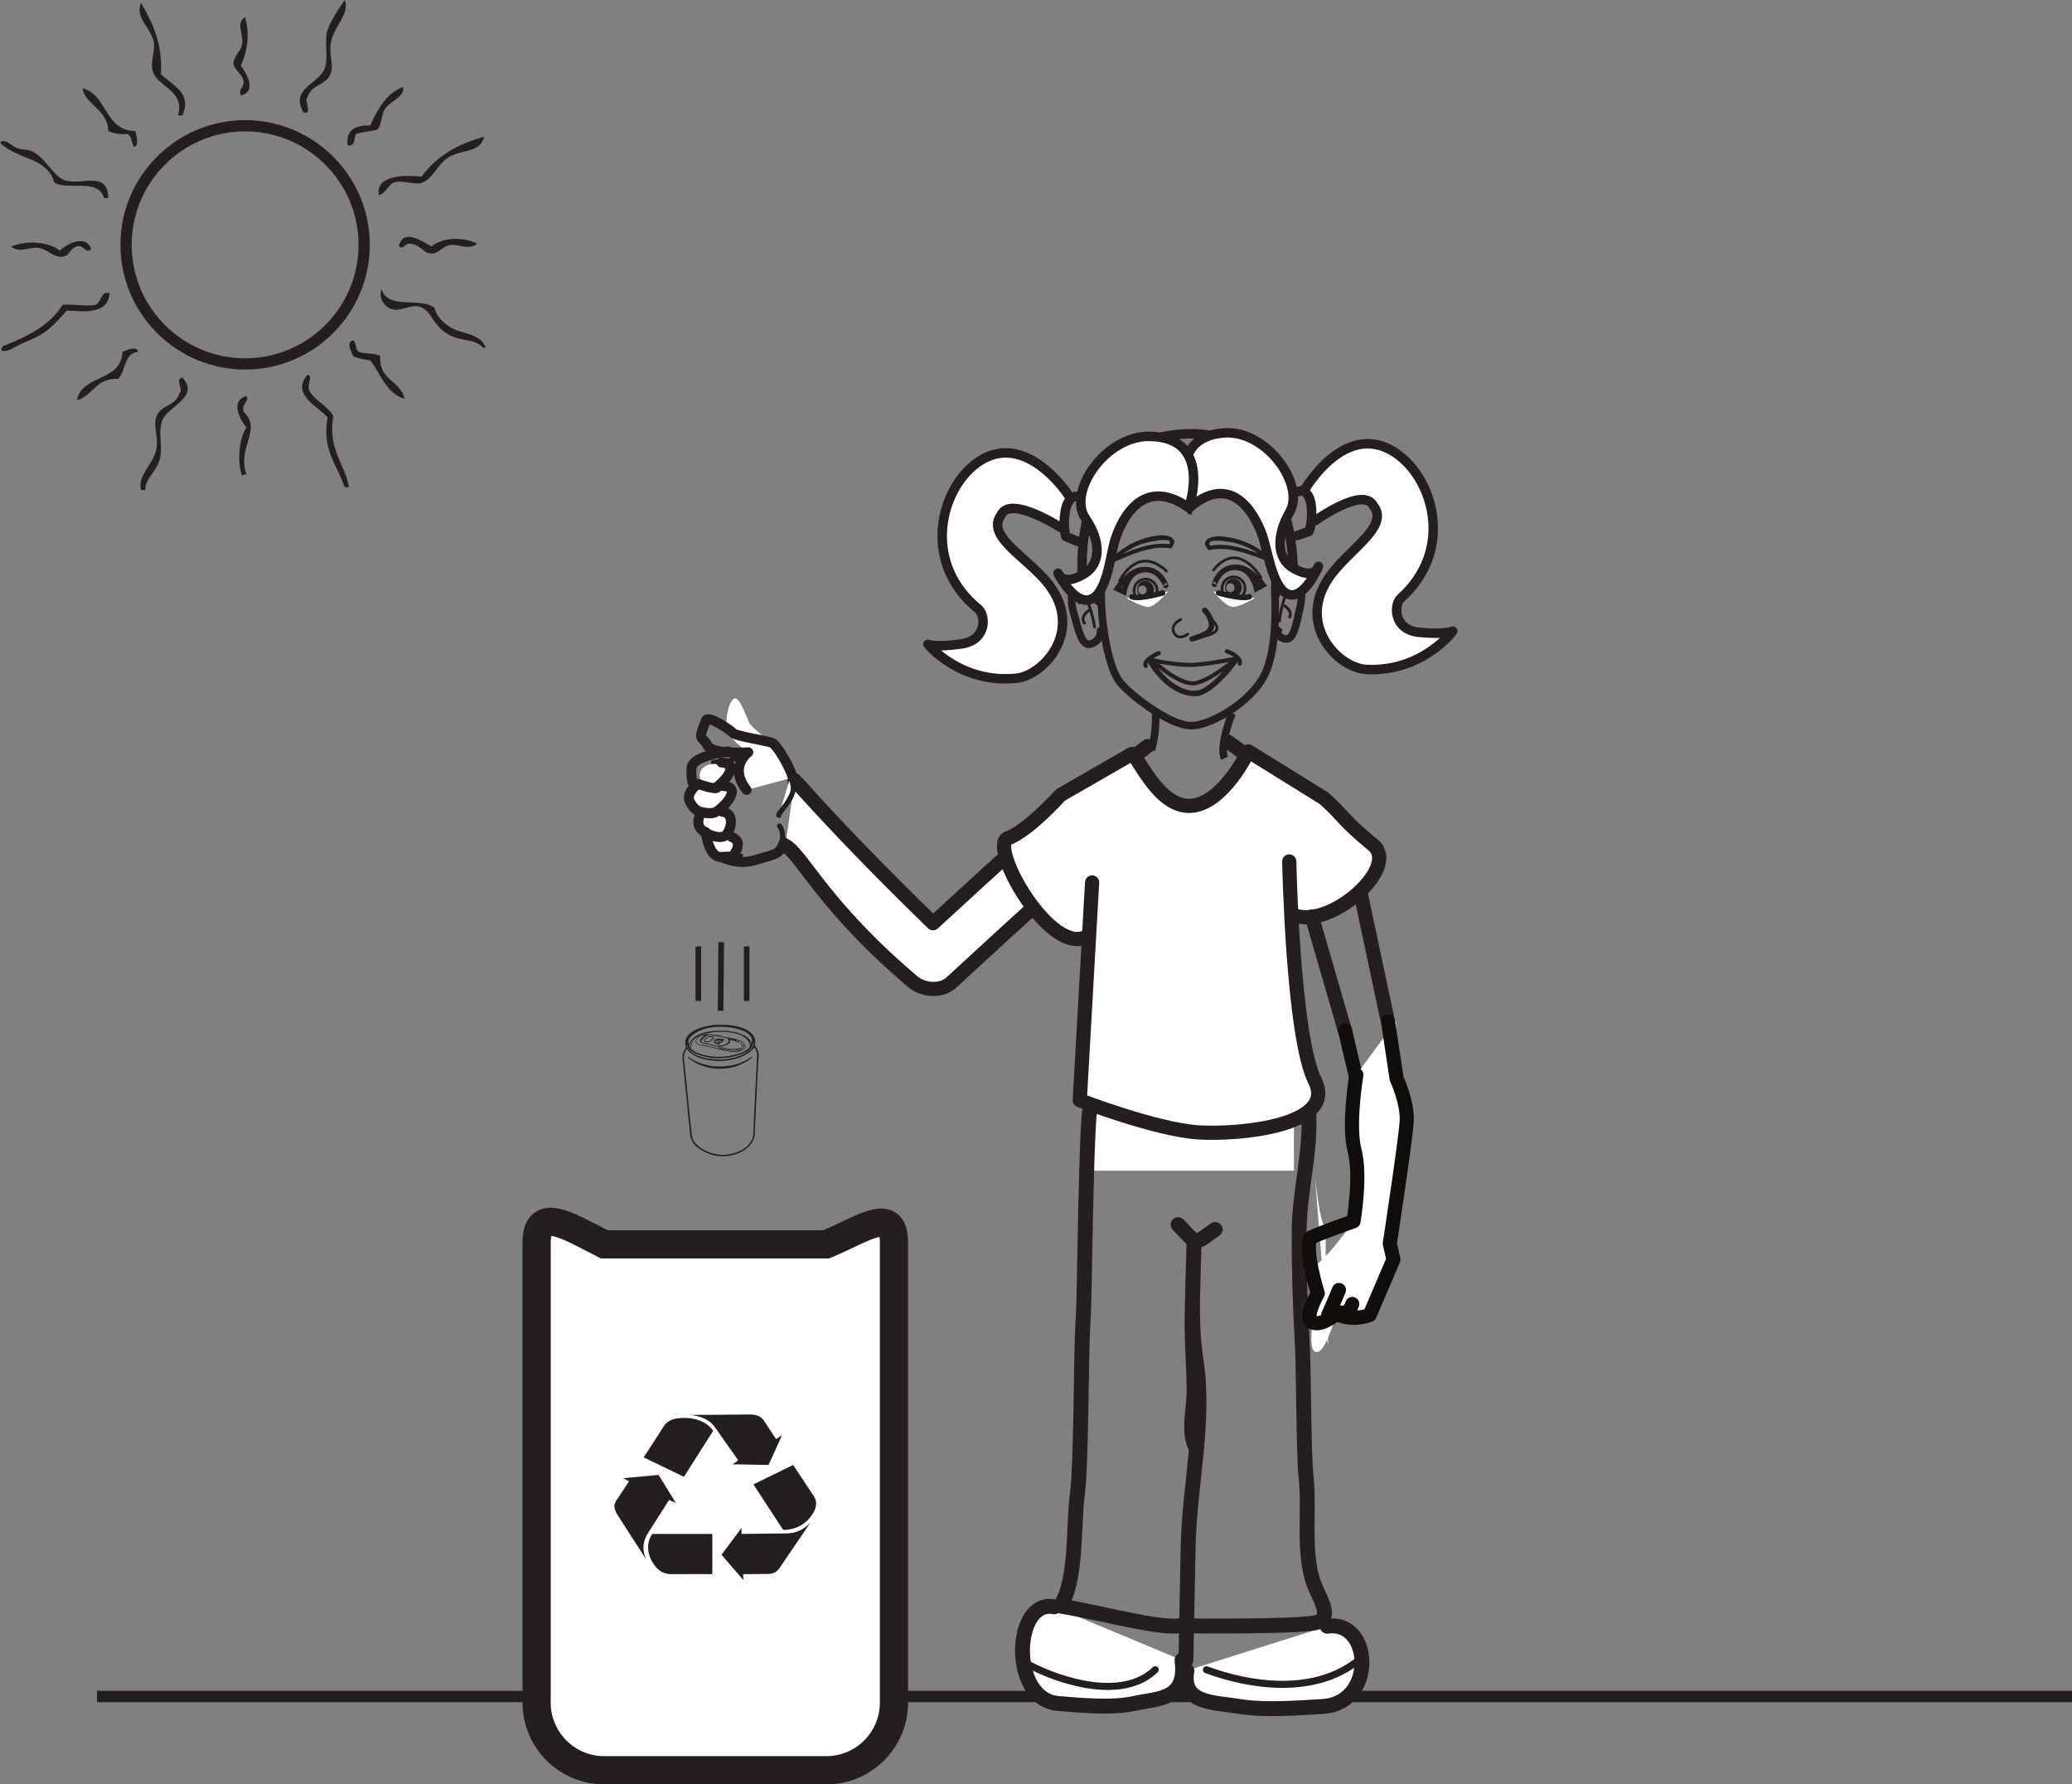
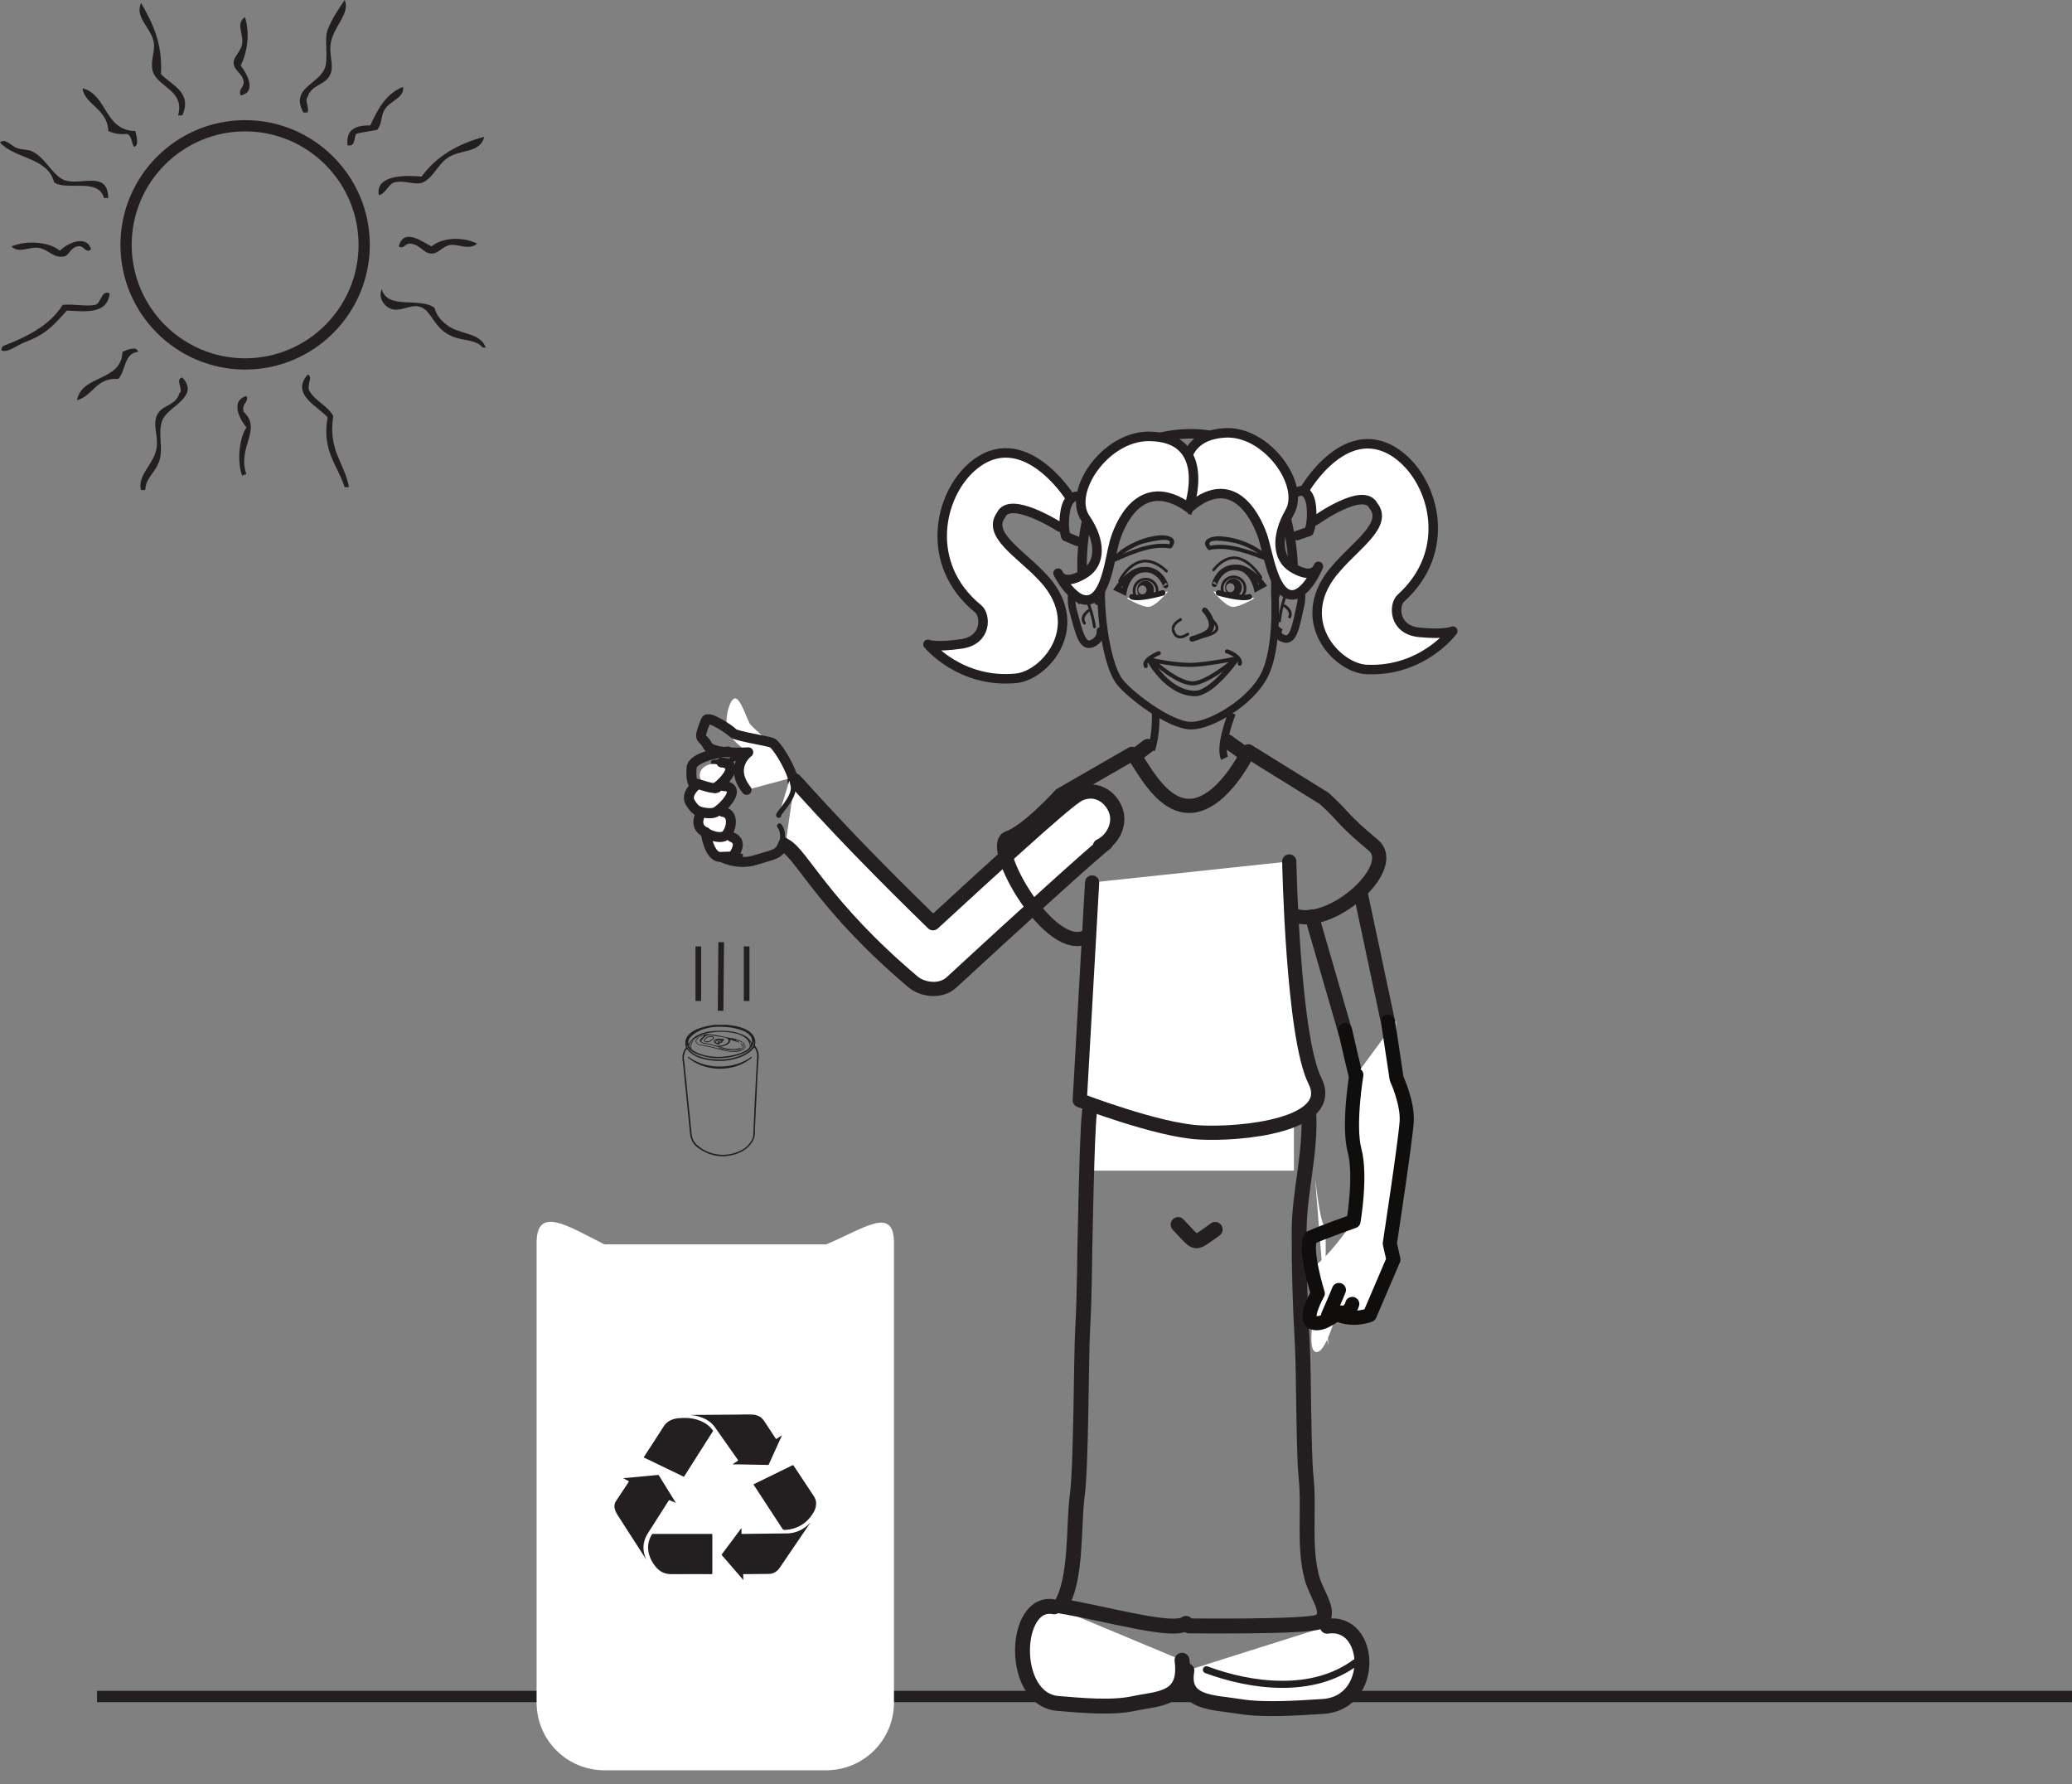
<svg xmlns="http://www.w3.org/2000/svg" width="367.192pt" height="316.147pt" viewBox="0 0 367.192 316.147" version="1.1">
  <rect x="0" y="0" width="367.192" height="316.147" fill="#808080" stroke="none" />
  <defs>
    <clipPath id="clip1">
      <path d="M 16 299 L 367.191 299 L 367.191 302 L 16 302 Z M 16 299 " />
    </clipPath>
    <clipPath id="clip2">
      <path d="M 24 145 L 230 145 L 230 316.148 L 24 316.148 Z M 24 145 " />
    </clipPath>
  </defs>
  <g id="surface1">
    <g clip-path="url(#clip1)" clip-rule="nonzero">
      <path style="fill:none;stroke-width:2;stroke-linecap:butt;stroke-linejoin:miter;stroke:rgb(13.73%,12.16%,12.549%);stroke-opacity:1;stroke-miterlimit:10;" d="M -0.001 -0 L -350.001 -0 " transform="matrix(1,0,0,-1,367.192,300.574)" />
    </g>
    <path style=" stroke:none;fill-rule:nonzero;fill:rgb(100%,100%,100%);fill-opacity:1;" d="M 193.539 207.41 L 193.539 185.91 L 229.301 185.91 L 229.301 207.41 " />
    <path style="fill:none;stroke-width:2.517;stroke-linecap:round;stroke-linejoin:round;stroke:rgb(13.73%,12.16%,12.549%);stroke-opacity:1;stroke-miterlimit:4;" d="M 0 0.001 L 2.133 1.626 " transform="matrix(1,0,0,-1,201.269,133.797)" />
    <path style="fill:none;stroke-width:2.517;stroke-linecap:round;stroke-linejoin:round;stroke:rgb(13.73%,12.16%,12.549%);stroke-opacity:1;stroke-miterlimit:4;" d="M -0 0.001 C 0.395 -0.261 3.004 -2.155 3.004 -2.155 " transform="matrix(1,0,0,-1,217.543,131.38)" />
    <path style="fill-rule:nonzero;fill:rgb(100%,100%,100%);fill-opacity:1;stroke-width:2.517;stroke-linecap:round;stroke-linejoin:round;stroke:rgb(13.73%,12.16%,12.549%);stroke-opacity:1;stroke-miterlimit:4;" d="M 0.002 -0 C -0.897 1.476 5.525 -6.743 24.521 -25.211 C 48.756 -2.895 49.822 -2.504 50.978 -2.118 C 53.459 -1.29 55.861 -2.653 56.85 -5.075 C 57.834 -7.5 56.471 -10.391 54.115 -11.528 L 55.154 -11.028 C 53.334 -12.325 39.701 -24.704 27.799 -35.692 C 25.857 -37.481 22.635 -37.004 20.967 -35.594 C 5.143 -22.208 1.346 -13.129 -1.654 -11.473 " transform="matrix(1,0,0,-1,140.826,138.363)" />
    <path style="fill:none;stroke-width:0.882;stroke-linecap:round;stroke-linejoin:round;stroke:rgb(13.73%,12.16%,12.549%);stroke-opacity:1;stroke-miterlimit:4;" d="M 0 -0.001 C 0.578 2.022 -0.367 3.081 -0.367 3.081 " transform="matrix(1,0,0,-1,138.504,149.409)" />
    <path style="fill:none;stroke-width:1.763;stroke-linecap:round;stroke-linejoin:round;stroke:rgb(13.73%,12.16%,12.549%);stroke-opacity:1;stroke-miterlimit:4;" d="M 0 0 C 0 0 2.828 -1.644 6.137 -0.601 C 9.445 0.438 10.375 0.329 11.02 2.215 C 11.102 2.454 11.176 2.297 11.207 2.52 " transform="matrix(1,0,0,-1,127.754,151.77)" />
    <path style="fill-rule:nonzero;fill:rgb(100%,100%,100%);fill-opacity:1;stroke-width:0.882;stroke-linecap:round;stroke-linejoin:round;stroke:rgb(13.73%,12.16%,12.549%);stroke-opacity:1;stroke-miterlimit:4;" d="M 0.001 -0.002 C -0.401 0.096 2.802 3.033 2.572 5.049 C 2.529 5.389 2.24 6.639 2.13 6.994 " transform="matrix(1,0,0,-1,138.01,144.467)" />
    <path style="fill:none;stroke-width:0.882;stroke-linecap:round;stroke-linejoin:round;stroke:rgb(13.73%,12.16%,12.549%);stroke-opacity:1;stroke-miterlimit:4;" d="M 0 -0.001 C -0.367 0.229 -2.644 -0.501 -3.007 -0.837 C -3.363 -1.177 -4.101 -0.724 -5.558 -0.943 " transform="matrix(1,0,0,-1,131.992,134.124)" />
-     <path style=" stroke:none;fill-rule:nonzero;fill:rgb(100%,100%,100%);fill-opacity:1;" d="M 228.324 160.543 C 234.461 164.484 248.172 152.688 243.207 148.551 C 237.406 143.719 238.48 143.895 234.523 140.281 L 221.066 131.934 C 221.066 131.934 216.684 141.145 210.984 141.582 C 205.285 142.02 201.773 133.25 200.461 132.375 L 187.805 139.66 C 187.805 139.66 182.016 146.07 178.504 147.309 C 174.809 148.617 186.152 168.605 192.559 164.676 " />
    <path style="fill:none;stroke-width:2.517;stroke-linecap:round;stroke-linejoin:round;stroke:rgb(13.73%,12.16%,12.549%);stroke-opacity:1;stroke-miterlimit:4;" d="M 0.001 0.001 C 6.138 -3.944 19.845 7.853 14.884 11.989 C 9.083 16.821 10.153 16.646 6.2 20.259 L -7.257 28.603 C -7.257 28.603 -11.64 19.396 -17.339 18.958 C -23.038 18.517 -26.546 27.286 -27.862 28.165 L -40.519 20.88 C -40.519 20.88 -46.308 14.47 -49.819 13.232 C -53.515 11.927 -42.171 -8.065 -35.765 -4.132 " transform="matrix(1,0,0,-1,228.476,161.724)" />
    <path style="fill-rule:nonzero;fill:rgb(100%,100%,100%);fill-opacity:1;stroke-width:2.517;stroke-linecap:round;stroke-linejoin:round;stroke:rgb(13.73%,12.16%,12.549%);stroke-opacity:1;stroke-miterlimit:4;" d="M 0.001 -0 C 0.001 -0 0.603 -30.973 4.548 -38.863 C 8.493 -46.758 -8.573 -48.445 -16.022 -48.004 C -23.476 -47.566 -37.124 -42.305 -37.124 -42.305 L -34.937 -3.719 " transform="matrix(1,0,0,-1,228.476,152.629)" />
    <path style="fill:none;stroke-width:1.678;stroke-linecap:butt;stroke-linejoin:round;stroke:rgb(13.73%,12.16%,12.549%);stroke-opacity:1;stroke-miterlimit:4;" d="M 0.001 0.001 L 3.591 -0.191 " transform="matrix(1,0,0,-1,128.023,151.926)" />
    <path style=" stroke:none;fill-rule:nonzero;fill:rgb(100%,100%,100%);fill-opacity:1;" d="M 140.492 137.766 C 139.789 135.453 137.594 131.906 136.793 131.598 C 135.895 131.242 133.371 128.828 132.934 128.305 C 132.492 127.781 131.234 123.555 130.215 123.738 C 129.184 123.918 128.219 128.043 129.074 129.785 C 129.93 131.531 132.609 133.285 132.609 133.285 C 132.609 133.285 129.062 135.824 132.309 139.953 " />
    <path style="fill:none;stroke-width:1.763;stroke-linecap:round;stroke-linejoin:round;stroke:rgb(13.73%,12.16%,12.549%);stroke-opacity:1;stroke-miterlimit:4;" d="M -0.002 -0.001 C -0.705 2.311 -2.9 5.858 -3.701 6.167 C -4.599 6.522 -10.15 7.358 -10.584 7.881 C -11.025 8.405 -14.99 11.1 -15.388 10.139 C -17.005 6.206 -16.009 7.491 -15.154 5.745 C -14.298 3.999 -7.884 4.479 -7.884 4.479 C -7.884 4.479 -11.431 1.94 -8.185 -2.189 " transform="matrix(1,0,0,-1,140.494,137.764)" />
    <path style="fill:none;stroke-width:2.517;stroke-linecap:round;stroke-linejoin:round;stroke:rgb(13.73%,12.16%,12.549%);stroke-opacity:1;stroke-miterlimit:4;" d="M -0.002 0.001 L 5.936 -20.51 " transform="matrix(1,0,0,-1,232.486,162.392)" />
    <path style=" stroke:none;fill-rule:nonzero;fill:rgb(100%,100%,100%);fill-opacity:1;" d="M 129.32 141.145 C 129.32 142.258 127.797 143.16 125.922 143.16 C 124.043 143.16 122.52 142.258 122.52 141.145 C 122.52 140.027 124.043 139.125 125.922 139.125 C 127.797 139.125 129.32 140.027 129.32 141.145 " />
    <path style=" stroke:none;fill-rule:nonzero;fill:rgb(100%,100%,100%);fill-opacity:1;" d="M 129.531 146.066 C 129.531 147.184 128.289 148.086 126.758 148.086 C 125.227 148.086 123.988 147.184 123.988 146.066 C 123.988 144.953 125.227 144.047 126.758 144.047 C 128.289 144.047 129.531 144.953 129.531 146.066 " />
    <path style=" stroke:none;fill-rule:nonzero;fill:rgb(100%,100%,100%);fill-opacity:1;" d="M 130.539 149.742 C 130.539 150.859 129.453 151.762 128.113 151.762 C 126.773 151.762 125.691 150.859 125.691 149.742 C 125.691 148.629 126.773 147.723 128.113 147.723 C 129.453 147.723 130.539 148.629 130.539 149.742 " />
    <path style=" stroke:none;fill-rule:nonzero;fill:rgb(100%,100%,100%);fill-opacity:1;" d="M 128.855 137.367 C 128.855 138.484 127.773 139.387 126.434 139.387 C 125.094 139.387 124.008 138.484 124.008 137.367 C 124.008 136.25 125.094 135.348 126.434 135.348 C 127.773 135.348 128.855 136.25 128.855 137.367 " />
    <path style="fill:none;stroke-width:2.517;stroke-linecap:round;stroke-linejoin:round;stroke:rgb(13.73%,12.16%,12.549%);stroke-opacity:1;stroke-miterlimit:4;" d="M 0.001 0.002 L 4.7 -22.123 " transform="matrix(1,0,0,-1,241.12,158.228)" />
    <path style="fill:none;stroke-width:1.763;stroke-linecap:round;stroke-linejoin:round;stroke:rgb(13.73%,12.16%,12.549%);stroke-opacity:1;stroke-miterlimit:4;" d="M 0.001 -0 C 1.837 1.253 4.462 4.457 1.11 4.543 " transform="matrix(1,0,0,-1,126.753,139.636)" />
    <path style="fill:none;stroke-width:2.642;stroke-linecap:round;stroke-linejoin:round;stroke:rgb(13.73%,12.16%,12.549%);stroke-opacity:1;stroke-miterlimit:4;" d="M -0 0 C 1.527 -1.589 2.215 -2.488 2.828 -2.773 C 3.629 -3.144 4.305 -2.453 6.566 -0.859 " transform="matrix(1,0,0,-1,208.785,216.965)" />
-     <path style="fill:none;stroke-width:2.642;stroke-linecap:round;stroke-linejoin:round;stroke:rgb(13.73%,12.16%,12.549%);stroke-opacity:1;stroke-miterlimit:4;" d="M 0 0.001 C -1.414 2.869 -0.258 6.88 -0.281 10.068 C -0.309 14.654 -0.75 19.212 -0.625 23.806 C -0.512 28.091 -0.395 32.376 -0.281 36.662 C -0.418 29.494 -1.016 22.216 0.082 15.201 C 1.719 4.751 -1.129 -6.948 -1.332 -17.561 C -1.469 -24.28 -1.598 -31.002 -1.727 -37.721 " transform="matrix(1,0,0,-1,211.894,256.4)" />
    <path style="fill-rule:nonzero;fill:rgb(100%,100%,100%);fill-opacity:1;stroke-width:2.642;stroke-linecap:round;stroke-linejoin:round;stroke:rgb(13.73%,12.16%,12.549%);stroke-opacity:1;stroke-miterlimit:4;" d="M -0 -0.001 C -7.246 1.464 -7.934 -16.434 0.707 -17.122 C 4.793 -17.446 10.187 -17.985 14.168 -17.122 C 18.445 -16.188 23.594 -16.555 22.664 -9.461 " transform="matrix(1,0,0,-1,186.809,284.691)" />
    <path style="fill-rule:nonzero;fill:rgb(100%,100%,100%);fill-opacity:1;stroke-width:2.642;stroke-linecap:round;stroke-linejoin:round;stroke:rgb(13.73%,12.16%,12.549%);stroke-opacity:1;stroke-miterlimit:4;" d="M 0 0.001 C 7.953 1.22 8.711 -13.643 -0.777 -14.209 C -5.258 -14.483 -11.18 -14.928 -15.547 -14.209 C -20.242 -13.44 -25.895 -13.741 -24.871 -7.854 " transform="matrix(1,0,0,-1,235.207,288.13)" />
    <path style="fill:none;stroke-width:2.642;stroke-linecap:round;stroke-linejoin:round;stroke:rgb(13.73%,12.16%,12.549%);stroke-opacity:1;stroke-miterlimit:4;" d="M 0.001 0 C -0.511 0 -0.854 -19.089 -0.886 -20.277 C -1.065 -26.527 -1.007 -32.851 -1.374 -39.089 C -1.651 -43.777 -1.612 -63.117 -2.312 -68.386 C -3.069 -74.085 -2.343 -83.496 -5.327 -88.156 C 3.095 -89.542 14.685 -92.972 16.931 -91.234 " transform="matrix(1,0,0,-1,193.237,196.391)" />
    <path style="fill:none;stroke-width:2.642;stroke-linecap:round;stroke-linejoin:round;stroke:rgb(13.73%,12.16%,12.549%);stroke-opacity:1;stroke-miterlimit:4;" d="M 0.001 0.001 C 0.372 -7.066 -1.675 -13.917 -1.706 -20.839 C -1.733 -27.414 -1.53 -34.164 -1.151 -40.722 C -0.87 -45.492 -0.948 -59.964 -0.479 -64.48 C 0.134 -70.359 -0.968 -76.617 0.564 -82.335 C 1.372 -85.347 4.333 -88.835 1.755 -90.093 C -0.253 -91.062 -21.245 -90.812 -21.245 -90.812 " transform="matrix(1,0,0,-1,231.936,197.247)" />
-     <path style="fill:none;stroke-width:1.251;stroke-linecap:round;stroke-linejoin:round;stroke:rgb(13.73%,12.16%,12.549%);stroke-opacity:1;stroke-miterlimit:4;" d="M 0 0.002 C 5.868 -3.131 16.833 -6.502 22.543 -0.967 " transform="matrix(1,0,0,-1,182.179,294.869)" />
    <path style="fill:none;stroke-width:1.251;stroke-linecap:round;stroke-linejoin:round;stroke:rgb(13.73%,12.16%,12.549%);stroke-opacity:1;stroke-miterlimit:4;" d="M 0.001 -0 C 7.884 -2.918 18.806 -4.407 26.435 1.289 " transform="matrix(1,0,0,-1,213.796,295.836)" />
    <path style="fill:none;stroke-width:2.503;stroke-linecap:round;stroke-linejoin:round;stroke:rgb(6.294%,5.768%,5.058%);stroke-opacity:1;stroke-miterlimit:4;" d="M 0.001 0.001 C 0.001 0.001 1.927 -8.515 2.306 -9.483 " transform="matrix(1,0,0,-1,238.358,182.517)" />
    <path style=" stroke:none;fill-rule:nonzero;fill:rgb(100%,100%,100%);fill-opacity:1;" d="M 235.422 238.379 C 233.637 231.832 234.926 227.605 234.938 221.492 C 234.953 213.004 234.73 222.516 233.055 208.777 " />
    <path style="fill:none;stroke-width:1.763;stroke-linecap:round;stroke-linejoin:round;stroke:rgb(13.73%,12.16%,12.549%);stroke-opacity:1;stroke-miterlimit:4;" d="M 0 -0.002 C -0.863 -0.076 -6.253 -0.92 -6.425 -2.85 C -6.593 -4.775 -6.218 -5.561 -6.218 -5.561 C -6.218 -5.561 -6.015 -5.611 -5.687 -5.686 C -4.382 -5.971 -2.902 -6.662 -1.953 -6.436 " transform="matrix(1,0,0,-1,128.992,133.139)" />
    <path style=" stroke:none;fill-rule:nonzero;fill:rgb(100%,100%,100%);fill-opacity:1;" d="M 247.391 180.879 L 247.504 191.109 C 247.504 191.109 249.492 195.367 249.289 198.703 C 249.086 202.043 246.293 220.316 246.293 220.316 L 246.938 223.16 L 242.73 232.98 C 242.73 232.98 239.961 234.129 237.109 232.918 C 236.582 232.691 234.992 240.078 233.129 239.516 C 231.27 238.949 233.531 229.168 233.531 229.168 C 233.531 229.168 231.539 226.75 232.633 224.453 C 234.977 223.402 239.867 216.367 239.867 216.367 C 239.867 216.367 241.246 208.301 240.051 203.848 C 238.859 199.398 240.367 190.43 240.367 190.43 " />
    <path style="fill:none;stroke-width:2.503;stroke-linecap:round;stroke-linejoin:round;stroke:rgb(6.294%,5.768%,5.058%);stroke-opacity:1;stroke-miterlimit:4;" d="M -0 0.001 L 1.527 -10.136 C 1.527 -10.136 3.516 -14.394 3.312 -17.73 C 3.109 -21.07 0.32 -39.339 0.32 -39.339 L 0.957 -42.187 L -3.246 -52.007 C -3.246 -52.007 -6.016 -53.152 -8.867 -51.945 C -9.395 -51.718 -11.391 -53.937 -13.25 -53.378 C -15.113 -52.812 -12.445 -48.195 -12.445 -48.195 C -12.445 -48.195 -14.836 -40.613 -13.746 -38.312 C -11.402 -37.261 -6.109 -35.398 -6.109 -35.398 C -6.109 -35.398 -4.731 -27.328 -5.926 -22.874 C -7.113 -18.425 -5.609 -9.456 -5.609 -9.456 " transform="matrix(1,0,0,-1,245.977,180.973)" />
    <path style="fill-rule:nonzero;fill:rgb(100%,100%,100%);fill-opacity:1;stroke-width:2.503;stroke-linecap:round;stroke-linejoin:round;stroke:rgb(6.294%,5.768%,5.058%);stroke-opacity:1;stroke-miterlimit:4;" d="M 0.001 0.002 C -0.206 -0.581 -1.913 -4.479 -1.913 -4.479 " transform="matrix(1,0,0,-1,237.276,228.552)" />
    <path style="fill-rule:nonzero;fill:rgb(100%,100%,100%);fill-opacity:1;stroke-width:2.503;stroke-linecap:round;stroke-linejoin:round;stroke:rgb(6.294%,5.768%,5.058%);stroke-opacity:1;stroke-miterlimit:4;" d="M -0.001 0.001 C -0.294 -1.186 -1.243 -1.51 -1.243 -1.51 C -1.243 -1.51 -2.954 -1.733 -3.353 -0.913 " transform="matrix(1,0,0,-1,239.645,231.025)" />
    <path style="fill:none;stroke-width:1.763;stroke-linecap:round;stroke-linejoin:round;stroke:rgb(13.73%,12.16%,12.549%);stroke-opacity:1;stroke-miterlimit:4;" d="M -0.002 -0.001 C -0.002 -0.001 -0.904 -1.442 -0.248 -2.583 C 0.412 -3.724 3.467 -4.927 4.42 -3.942 C 5.373 -2.962 5.994 -0.059 3.803 0.171 " transform="matrix(1,0,0,-1,124.24,143.999)" />
    <path style="fill:none;stroke-width:1.763;stroke-linecap:round;stroke-linejoin:round;stroke:rgb(13.73%,12.16%,12.549%);stroke-opacity:1;stroke-miterlimit:4;" d="M -0.001 0.002 C -0.001 0.002 0.561 -4.525 2.655 -4.404 C 4.753 -4.271 4.776 -4.607 5.382 -3.397 C 5.983 -2.182 5.765 -1.33 4.64 -0.893 " transform="matrix(1,0,0,-1,125.052,147.416)" />
    <path style="fill:none;stroke-width:1.763;stroke-linecap:round;stroke-linejoin:round;stroke:rgb(13.73%,12.16%,12.549%);stroke-opacity:1;stroke-miterlimit:4;" d="M 0.001 -0.002 C 0.001 -0.002 -1.925 -1.549 -1.077 -3.014 C -0.237 -4.475 0.54 -4.685 0.54 -4.685 C 0.54 -4.685 2.626 -5.346 3.61 -4.674 C 5.45 -3.42 8.071 -0.217 4.72 -0.135 " transform="matrix(1,0,0,-1,123.374,139.123)" />
    <path style="fill:none;stroke-width:1;stroke-linecap:butt;stroke-linejoin:miter;stroke:rgb(13.73%,12.16%,12.549%);stroke-opacity:1;stroke-miterlimit:10;" d="M -0.001 -0 L 0.108 12.168 " transform="matrix(1,0,0,-1,127.7,179.093)" />
    <path style="fill:none;stroke-width:1;stroke-linecap:butt;stroke-linejoin:miter;stroke:rgb(13.73%,12.16%,12.549%);stroke-opacity:1;stroke-miterlimit:10;" d="M 0.001 -0.002 L 0.001 9.666 " transform="matrix(1,0,0,-1,123.753,177.342)" />
    <path style="fill:none;stroke-width:1;stroke-linecap:butt;stroke-linejoin:miter;stroke:rgb(13.73%,12.16%,12.549%);stroke-opacity:1;stroke-miterlimit:10;" d="M -0.001 -0.002 L -0.001 9.666 " transform="matrix(1,0,0,-1,132.317,177.342)" />
    <path style=" stroke:none;fill-rule:nonzero;fill:rgb(100%,100%,100%);fill-opacity:1;" d="M 158.426 301.648 C 158.426 308.273 153.051 313.648 146.426 313.648 L 107.094 313.648 C 100.465 313.648 95.094 308.273 95.094 301.648 L 95.094 220.211 C 95.094 213.586 100.527 217.133 107.094 220.465 L 146.426 220.465 C 153.191 217.633 158.426 213.586 158.426 220.211 Z M 158.426 301.648 " />
    <g clip-path="url(#clip2)" clip-rule="nonzero">
-       <path style="fill:none;stroke-width:5;stroke-linecap:butt;stroke-linejoin:miter;stroke:rgb(13.73%,12.16%,12.549%);stroke-opacity:1;stroke-miterlimit:10;" d="M 0.001 -0.001 C 0.001 -6.626 -5.374 -12.001 -11.999 -12.001 L -51.331 -12.001 C -57.96 -12.001 -63.331 -6.626 -63.331 -0.001 L -63.331 81.436 C -63.331 88.061 -57.897 84.514 -51.331 81.182 L -11.999 81.182 C -5.233 84.014 0.001 88.061 0.001 81.436 Z M 0.001 -0.001 " transform="matrix(1,0,0,-1,158.425,301.647)" />
-     </g>
+       </g>
    <path style=" stroke:none;fill-rule:evenodd;fill:rgb(13.73%,12.16%,12.549%);fill-opacity:1;" d="M 119.766 266.266 C 119.383 266.105 119.035 265.965 118.691 265.812 C 118.598 265.77 118.559 265.781 118.504 265.863 C 117.297 267.766 116.094 269.672 114.871 271.566 C 114.52 272.117 114.25 272.68 114.125 273.301 C 113.922 274.281 114.059 275.23 114.465 276.156 C 114.477 276.188 114.508 276.219 114.496 276.273 C 114.336 276.023 114.184 275.785 114.031 275.547 C 112.523 273.207 111.02 270.859 109.504 268.52 C 109.242 268.109 109.02 267.688 108.922 267.223 C 108.828 266.773 108.902 266.348 109.164 265.953 C 109.914 264.816 110.66 263.684 111.414 262.551 C 111.469 262.469 111.461 262.434 111.367 262.387 C 111.09 262.254 110.824 262.109 110.555 261.969 C 110.52 261.953 110.477 261.945 110.453 261.902 C 110.945 261.855 111.43 261.809 111.914 261.766 C 112.508 261.707 113.102 261.652 113.695 261.598 C 114.273 261.543 114.848 261.488 115.426 261.434 C 115.789 261.402 116.148 261.367 116.512 261.332 C 116.629 261.316 116.711 261.316 116.781 261.434 C 117.742 263.004 118.715 264.566 119.688 266.133 C 119.707 266.168 119.727 266.203 119.766 266.266 " />
    <path style=" stroke:none;fill-rule:evenodd;fill:rgb(13.73%,12.16%,12.549%);fill-opacity:1;" d="M 131.715 279.918 C 131.336 279.48 130.957 279.043 130.578 278.605 C 129.695 277.586 128.816 276.562 127.93 275.539 C 127.879 275.484 127.871 275.445 127.918 275.383 C 129.059 273.859 130.195 272.34 131.332 270.816 C 131.348 270.797 131.367 270.777 131.406 270.727 L 131.406 271.172 C 131.406 271.336 131.41 271.5 131.406 271.668 C 131.402 271.75 131.43 271.773 131.527 271.773 C 132.203 271.762 132.879 271.754 133.559 271.746 C 134.289 271.738 135.02 271.73 135.754 271.723 C 136.512 271.715 137.277 271.715 138.035 271.695 C 138.531 271.684 139.031 271.699 139.527 271.68 C 140.68 271.641 141.699 271.285 142.598 270.66 C 142.984 270.391 143.312 270.078 143.629 269.746 C 143.566 269.84 143.504 269.934 143.445 270.023 C 141.77 272.484 140.102 274.941 138.43 277.398 C 138.242 277.672 138.074 277.949 137.832 278.188 C 137.387 278.625 136.84 278.859 136.156 278.859 C 135.281 278.855 134.402 278.867 133.523 278.883 C 132.953 278.891 132.387 278.898 131.82 278.895 C 131.711 278.895 131.695 278.926 131.699 279.008 C 131.715 279.309 131.727 279.613 131.738 279.914 Z M 131.715 279.918 " />
    <path style=" stroke:none;fill-rule:evenodd;fill:rgb(13.73%,12.16%,12.549%);fill-opacity:1;" d="M 122.484 250.688 C 122.633 250.688 122.781 250.688 122.93 250.688 C 123.605 250.684 124.277 250.68 124.949 250.676 C 126.023 250.668 127.102 250.668 128.176 250.652 C 129.094 250.637 130.016 250.645 130.934 250.629 C 131.707 250.617 132.484 250.586 133.254 250.621 C 134.172 250.664 134.918 250.996 135.395 251.73 C 136.082 252.789 136.785 253.836 137.477 254.887 C 137.527 254.957 137.559 254.969 137.641 254.914 C 137.941 254.699 138.254 254.496 138.578 254.297 C 138.508 254.457 138.438 254.613 138.367 254.77 C 137.656 256.332 136.949 257.895 136.242 259.457 C 136.211 259.527 136.172 259.551 136.09 259.551 C 135.07 259.527 134.047 259.512 133.027 259.492 C 132.289 259.477 131.551 259.461 130.809 259.449 C 130.5 259.445 130.188 259.449 129.875 259.449 C 129.867 259.434 129.863 259.422 129.859 259.41 C 129.914 259.371 129.965 259.336 130.02 259.301 C 130.254 259.141 130.488 258.98 130.727 258.828 C 130.812 258.773 130.828 258.738 130.77 258.656 C 129.766 257.238 128.766 255.816 127.77 254.395 C 127.367 253.824 126.992 253.238 126.562 252.688 C 125.859 251.789 124.859 251.238 123.68 250.926 C 123.289 250.82 122.887 250.758 122.48 250.715 Z M 122.484 250.688 " />
    <path style=" stroke:none;fill-rule:evenodd;fill:rgb(13.73%,12.16%,12.549%);fill-opacity:1;" d="M 120.91 271.77 C 122.637 271.77 124.359 271.77 126.082 271.77 C 126.199 271.766 126.238 271.785 126.238 271.898 C 126.234 274.188 126.234 276.48 126.238 278.77 C 126.238 278.879 126.199 278.898 126.086 278.898 C 123.738 278.895 121.391 278.879 119.043 278.902 C 117.828 278.914 116.922 278.461 116.23 277.629 C 115.645 276.922 115.207 276.145 114.996 275.285 C 114.707 274.105 114.852 272.973 115.504 271.898 C 115.566 271.801 115.637 271.766 115.766 271.766 C 117.48 271.77 119.195 271.77 120.91 271.77 " />
    <path style=" stroke:none;fill-rule:evenodd;fill:rgb(13.73%,12.16%,12.549%);fill-opacity:1;" d="M 144.633 266.289 C 144.633 267.008 144.43 267.535 144.125 268.043 C 143.578 268.945 142.863 269.723 141.871 270.285 C 141.07 270.738 140.195 271 139.238 271.051 C 138.797 271.074 138.797 271.074 138.578 270.734 C 136.914 268.191 135.25 265.648 133.586 263.105 C 133.523 263.016 133.539 262.977 133.645 262.93 C 135.91 261.824 138.172 260.719 140.438 259.609 C 140.527 259.562 140.57 259.562 140.625 259.648 C 141.801 261.426 142.969 263.203 144.156 264.977 C 144.461 265.43 144.633 265.906 144.633 266.289 " />
    <path style=" stroke:none;fill-rule:evenodd;fill:rgb(13.73%,12.16%,12.549%);fill-opacity:1;" d="M 126.375 253.512 C 126.359 253.535 126.344 253.566 126.328 253.594 C 125.402 255.051 124.473 256.508 123.547 257.965 C 122.785 259.164 122.023 260.363 121.266 261.562 C 121.219 261.637 121.188 261.648 121.102 261.605 C 118.793 260.488 116.48 259.375 114.168 258.262 C 114.078 258.219 114.078 258.188 114.125 258.113 C 115.285 256.328 116.457 254.555 117.59 252.758 C 118.168 251.84 119.051 251.395 120.191 251.273 C 121.355 251.152 122.512 251.203 123.625 251.559 C 124.715 251.906 125.613 252.48 126.262 253.336 C 126.301 253.383 126.332 253.434 126.363 253.484 C 126.367 253.492 126.371 253.5 126.375 253.512 " />
    <path style="fill-rule:nonzero;fill:rgb(100%,100%,100%);fill-opacity:1;stroke-width:1.682;stroke-linecap:round;stroke-linejoin:round;stroke:rgb(13.73%,12.16%,12.549%);stroke-opacity:1;stroke-miterlimit:4;" d="M 0.001 0.002 C 0.001 0.002 7.548 13.115 16.77 6.002 C 22.927 1.252 26.321 -10.87 17.017 -19.26 C 15.743 -20.409 15.669 -24.866 20.329 -25.307 C 24.978 -25.745 26.231 -25.077 26.231 -25.077 C 26.231 -25.077 20.903 -32.338 10.935 -31.877 C 5.645 -31.631 -2.581 -22.913 5.731 -13.784 C 9.161 -9.799 14.829 -6.127 12.145 -2.854 C 10.384 0.63 1.813 -5.53 1.813 -5.53 " transform="matrix(1,0,0,-1,231.226,86.736)" />
    <path style=" stroke:none;fill-rule:nonzero;fill:rgb(13.73%,12.16%,12.549%);fill-opacity:1;" d="M 207.656 97.031 C 208.992 95.285 206.961 94.727 205.504 94.848 C 202.371 95.117 198.965 96.742 196.844 99.098 C 196.609 99.359 196.91 99.809 197.242 99.664 C 200.309 98.344 203.902 96.609 207.316 97.152 C 207.773 97.223 207.91 96.52 207.449 96.445 C 203.879 95.879 200.195 97.613 196.996 98.992 C 197.129 99.184 197.262 99.371 197.395 99.559 C 198.609 98.211 200.281 97.227 201.922 96.512 C 202.566 96.234 208.535 94.699 207.109 96.566 C 206.828 96.934 207.379 97.398 207.656 97.031 " />
    <path style=" stroke:none;fill-rule:nonzero;fill:rgb(13.73%,12.16%,12.549%);fill-opacity:1;" d="M 214.609 96.875 C 213.043 95.02 218.387 96.074 219.062 96.254 C 221.055 96.797 223.133 97.914 224.602 99.391 C 224.73 99.191 224.859 98.992 224.984 98.793 C 221.688 97.566 217.863 95.961 214.289 96.723 C 213.84 96.82 213.895 97.539 214.348 97.441 C 217.789 96.707 221.5 98.258 224.676 99.441 C 225.062 99.582 225.355 99.137 225.066 98.844 C 222.801 96.57 219.289 95.145 216.117 95.02 C 214.711 94.969 212.605 95.609 214.023 97.289 C 214.32 97.641 214.914 97.23 214.609 96.875 " />
    <path style="fill:none;stroke-width:1.343;stroke-linecap:butt;stroke-linejoin:miter;stroke:rgb(13.73%,12.16%,12.549%);stroke-opacity:1;stroke-miterlimit:4;" d="M 0.001 -0.001 C 0.001 -0.001 0.653 -9.607 -1.839 -14.533 C -4.327 -19.458 -11.479 -23.505 -14.8 -23.498 C -18.726 -23.49 -25.866 -17.857 -27.487 -15.74 C -30.472 -11.841 -31.554 1.667 -30.19 4.069 C -28.058 7.835 -31.554 10.092 -28.007 14.499 C -25.163 18.038 -21.034 19.682 -18.769 17.807 C -14.87 14.573 -14.39 16.108 -10.854 18.139 C -6.753 20.491 -0.616 13.96 -0.245 9.651 C 0.122 5.338 0.001 -0.001 0.001 -0.001 Z M 0.001 -0.001 " transform="matrix(1,0,0,-1,225.921,105.073)" />
    <path style="fill:none;stroke-width:1.343;stroke-linecap:butt;stroke-linejoin:miter;stroke:rgb(13.73%,12.16%,12.549%);stroke-opacity:1;stroke-miterlimit:4;" d="M -0.001 0 C -0.001 0 -2.349 -5.898 -1.306 -7.969 " transform="matrix(1,0,0,-1,218.329,126.367)" />
    <path style="fill:none;stroke-width:1.343;stroke-linecap:butt;stroke-linejoin:miter;stroke:rgb(13.73%,12.16%,12.549%);stroke-opacity:1;stroke-miterlimit:4;" d="M 0.002 -0.001 C 0.002 -0.001 0.283 -4.032 -0.76 -7.173 " transform="matrix(1,0,0,-1,204.779,125.702)" />
    <path style="fill:none;stroke-width:1.343;stroke-linecap:round;stroke-linejoin:round;stroke:rgb(13.73%,12.16%,12.549%);stroke-opacity:1;stroke-miterlimit:4;" d="M 0.001 0.001 C 0.001 0.001 -1.507 3.505 -3.226 3.068 C -4.948 2.63 -4.854 -0.038 -4.362 -1.815 C -3.319 -5.596 -2.784 -8.202 -1.069 -7.506 C 0.646 -6.803 0.446 -5.237 0.446 -5.237 " transform="matrix(1,0,0,-1,194.569,106.529)" />
    <path style="fill:none;stroke-width:0.504;stroke-linecap:round;stroke-linejoin:round;stroke:rgb(13.73%,12.16%,12.549%);stroke-opacity:1;stroke-miterlimit:4;" d="M 0.001 0.001 C 0.001 0.001 0.634 2.454 1.567 0.04 C 2.497 -2.374 2.724 -4.288 2.724 -4.288 " transform="matrix(1,0,0,-1,191.233,106.774)" />
    <path style="fill:none;stroke-width:0.504;stroke-linecap:round;stroke-linejoin:round;stroke:rgb(13.73%,12.16%,12.549%);stroke-opacity:1;stroke-miterlimit:4;" d="M -0.001 -0.001 C -0.001 -0.001 -1.716 -1.087 -0.813 -2.287 " transform="matrix(1,0,0,-1,193.009,108.124)" />
    <path style="fill:none;stroke-width:1.343;stroke-linecap:butt;stroke-linejoin:miter;stroke:rgb(13.73%,12.16%,12.549%);stroke-opacity:1;stroke-miterlimit:4;" d="M 0 0.002 C 0 0.002 1.211 3.576 2.953 3.22 C 4.691 2.877 4.848 0.209 4.449 -1.592 C 3.602 -5.42 3.191 -8.053 1.445 -7.44 C -0.301 -6.831 0.754 -5.448 0.754 -5.448 " transform="matrix(1,0,0,-1,226.016,105.689)" />
    <path style="fill:none;stroke-width:0.504;stroke-linecap:butt;stroke-linejoin:miter;stroke:rgb(13.73%,12.16%,12.549%);stroke-opacity:1;stroke-miterlimit:4;" d="M -0.002 0.001 C -0.002 0.001 -0.76 2.423 -1.568 -0.038 C -2.377 -2.495 -2.506 -4.417 -2.506 -4.417 " transform="matrix(1,0,0,-1,229.225,105.817)" />
    <path style="fill:none;stroke-width:0.504;stroke-linecap:butt;stroke-linejoin:miter;stroke:rgb(13.73%,12.16%,12.549%);stroke-opacity:1;stroke-miterlimit:4;" d="M 0.002 -0.001 C 0.002 -0.001 1.768 -1.001 0.928 -2.243 " transform="matrix(1,0,0,-1,227.518,107.253)" />
    <path style=" stroke:none;fill-rule:nonzero;fill:rgb(13.73%,12.16%,12.549%);fill-opacity:1;" d="M 216.586 117.375 C 216.613 117.375 216.641 117.375 216.672 117.375 C 216.695 117.375 216.695 117.336 216.672 117.336 L 216.586 117.336 C 216.562 117.336 216.559 117.375 216.586 117.375 " />
    <path style=" stroke:none;fill-rule:nonzero;fill:rgb(13.73%,12.16%,12.549%);fill-opacity:1;" d="M 202.5 105.312 C 202.09 105.336 201.734 105.004 201.707 104.566 C 201.684 104.129 201.988 103.754 202.398 103.727 C 202.809 103.703 203.164 104.035 203.188 104.473 C 203.215 104.914 202.906 105.285 202.5 105.312 M 202.906 102.902 C 202.09 102.953 201.469 103.703 201.523 104.578 C 201.574 105.453 202.281 106.121 203.102 106.07 C 203.922 106.02 204.543 105.27 204.488 104.395 C 204.434 103.52 203.727 102.852 202.906 102.902 " />
    <path style="fill:none;stroke-width:0.482;stroke-linecap:butt;stroke-linejoin:miter;stroke:rgb(13.73%,12.16%,12.549%);stroke-opacity:1;stroke-miterlimit:4;" d="M 0.001 0.001 C 0.071 -1.12 -0.788 -2.085 -1.913 -2.151 C -3.042 -2.222 -4.015 -1.374 -4.077 -0.253 C -4.147 0.868 -3.292 1.833 -2.163 1.903 C -1.034 1.974 -0.065 1.122 0.001 0.001 Z M 0.001 0.001 " transform="matrix(1,0,0,-1,205.054,104.509)" />
    <path style=" stroke:none;fill-rule:nonzero;fill:rgb(13.73%,12.16%,12.549%);fill-opacity:1;" d="M 218.09 104.918 C 217.68 104.945 217.324 104.609 217.297 104.172 C 217.273 103.738 217.582 103.359 217.992 103.336 C 218.402 103.309 218.758 103.645 218.785 104.082 C 218.809 104.52 218.5 104.895 218.09 104.918 M 218.496 102.512 C 217.68 102.562 217.059 103.309 217.113 104.184 C 217.164 105.059 217.875 105.727 218.695 105.676 C 219.516 105.625 220.133 104.875 220.078 104 C 220.027 103.125 219.32 102.457 218.496 102.512 " />
    <path style="fill:none;stroke-width:0.482;stroke-linecap:butt;stroke-linejoin:miter;stroke:rgb(13.73%,12.16%,12.549%);stroke-opacity:1;stroke-miterlimit:4;" d="M 0.001 0.002 C 0.067 -1.12 -0.792 -2.084 -1.921 -2.155 C -3.042 -2.225 -4.015 -1.373 -4.081 -0.252 C -4.151 0.869 -3.292 1.834 -2.167 1.904 C -1.038 1.974 -0.069 1.123 0.001 0.002 Z M 0.001 0.002 " transform="matrix(1,0,0,-1,220.648,104.115)" />
    <path style="fill:none;stroke-width:0.723;stroke-linecap:round;stroke-linejoin:round;stroke:rgb(13.73%,12.16%,12.549%);stroke-opacity:1;stroke-miterlimit:4;" d="M 0 0.001 C 0 0.001 -4.367 -0.89 -7.301 -1.093 C -10.426 -1.316 -14.953 -0.249 -14.953 -0.249 C -14.953 -0.249 -10.019 -4.937 -7.176 -4.343 C -4.324 -3.749 0 0.001 0 0.001 Z M 0 0.001 " transform="matrix(1,0,0,-1,219.086,116.68)" />
    <path style="fill:none;stroke-width:0.965;stroke-linecap:round;stroke-linejoin:round;stroke:rgb(13.73%,12.16%,12.549%);stroke-opacity:1;stroke-miterlimit:4;" d="M -0.001 0.001 C -0.001 0.001 -4.185 -5.913 -7.181 -5.905 C -11.86 -5.894 -14.993 -0.378 -14.993 -0.378 " transform="matrix(1,0,0,-1,218.954,116.962)" />
    <path style="fill:none;stroke-width:0.723;stroke-linecap:round;stroke-linejoin:round;stroke:rgb(13.73%,12.16%,12.549%);stroke-opacity:1;stroke-miterlimit:4;" d="M 0.001 0.001 C 0.563 -0.127 2.532 -1.053 2.282 -2.174 " transform="matrix(1,0,0,-1,217.429,115.408)" />
    <path style="fill:none;stroke-width:0.723;stroke-linecap:round;stroke-linejoin:round;stroke:rgb(13.73%,12.16%,12.549%);stroke-opacity:1;stroke-miterlimit:4;" d="M -0.001 -0.001 C -0.001 -0.001 -2.896 -1.189 -2.314 -2.287 " transform="matrix(1,0,0,-1,205.36,115.713)" />
    <path style="fill:none;stroke-width:0.482;stroke-linecap:round;stroke-linejoin:round;stroke:rgb(13.73%,12.16%,12.549%);stroke-opacity:1;stroke-miterlimit:4;" d="M 0.002 0 C 0.002 0 -2.291 2.403 -4.713 1.641 C -7.084 0.903 -8.314 -1.742 -8.314 -1.742 " transform="matrix(1,0,0,-1,206.717,101.192)" />
    <path style="fill:none;stroke-width:0.965;stroke-linecap:butt;stroke-linejoin:miter;stroke:rgb(13.73%,12.16%,12.549%);stroke-opacity:1;stroke-miterlimit:4;" d="M 0.001 0.001 C -0.233 -0.526 0.685 3.364 4.079 2.935 C 6.716 2.61 7.403 -0.788 7.403 -0.788 L 8.571 -0.155 C 8.571 -0.155 6.216 3.036 3.852 2.978 " transform="matrix(1,0,0,-1,215.269,103.485)" />
    <path style="fill:none;stroke-width:0.965;stroke-linecap:butt;stroke-linejoin:miter;stroke:rgb(13.73%,12.16%,12.549%);stroke-opacity:1;stroke-miterlimit:4;" d="M 0 -0.001 C 0.262 -0.52 -0.852 3.323 -4.223 2.726 C -6.832 2.265 -7.352 -1.157 -7.352 -1.157 L -8.551 -0.587 C -8.551 -0.587 -6.359 2.722 -3.992 2.78 " transform="matrix(1,0,0,-1,206.531,103.706)" />
    <path style="fill:none;stroke-width:0.482;stroke-linecap:round;stroke-linejoin:round;stroke:rgb(13.73%,12.16%,12.549%);stroke-opacity:1;stroke-miterlimit:4;" d="M 0.002 0 C 0.002 0 1.928 2.695 4.381 2.059 C 6.787 1.438 8.389 -1.324 8.389 -1.324 " transform="matrix(1,0,0,-1,215.068,100.981)" />
    <path style="fill:none;stroke-width:0.965;stroke-linecap:round;stroke-linejoin:round;stroke:rgb(13.73%,12.16%,12.549%);stroke-opacity:1;stroke-miterlimit:4;" d="M 0 0.001 C 0.191 -0.179 0.691 -0.792 0.988 -1.515 C 1.359 -2.433 1.391 -3.492 0.109 -4.175 C -0.992 -4.761 -2.238 -5.074 -2.238 -5.074 " transform="matrix(1,0,0,-1,213.504,108.126)" />
    <path style="fill:none;stroke-width:0.482;stroke-linecap:round;stroke-linejoin:round;stroke:rgb(13.73%,12.16%,12.549%);stroke-opacity:1;stroke-miterlimit:4;" d="M -0 0 C -0 0 2.914 0.493 2.891 1.602 C 2.891 1.602 2.863 2.438 1.73 3.247 " transform="matrix(1,0,0,-1,212.789,112.879)" />
    <path style="fill:none;stroke-width:0.482;stroke-linecap:round;stroke-linejoin:round;stroke:rgb(13.73%,12.16%,12.549%);stroke-opacity:1;stroke-miterlimit:4;" d="M 0 0 C 0 0 -2.004 -1.597 -2.617 0.719 C -2.582 0.688 -2.941 1.676 -1.27 2.567 " transform="matrix(1,0,0,-1,210.5,112.332)" />
    <path style="fill:none;stroke-width:1.682;stroke-linecap:round;stroke-linejoin:round;stroke:rgb(13.73%,12.16%,12.549%);stroke-opacity:1;stroke-miterlimit:4;" d="M 0.001 -0 C 0.001 -0 -3.088 26.226 18.822 26.593 C 38.314 26.921 37.298 0.875 37.298 0.875 " transform="matrix(1,0,0,-1,191.901,103.449)" />
    <path style="fill:none;stroke-width:1.682;stroke-linecap:round;stroke-linejoin:round;stroke:rgb(13.73%,12.16%,12.549%);stroke-opacity:1;stroke-miterlimit:4;" d="M 0.001 -0 L 1.919 0.57 C 1.919 0.57 3.415 0.621 3.716 -2.207 C 4.013 -5.032 3.306 -6.645 3.306 -6.645 L 1.188 -7.379 " transform="matrix(1,0,0,-1,228.667,87.511)" />
    <path style="fill-rule:nonzero;fill:rgb(100%,100%,100%);fill-opacity:1;stroke-width:1.682;stroke-linecap:round;stroke-linejoin:round;stroke:rgb(13.73%,12.16%,12.549%);stroke-opacity:1;stroke-miterlimit:4;" d="M 0.002 0 C 0.002 0 -8.197 12.719 -17.053 5.148 C -22.963 0.094 -25.74 -12.18 -16.025 -20.094 C -14.697 -21.176 -14.4 -25.621 -19.025 -26.293 C -23.65 -26.973 -24.936 -26.367 -24.936 -26.367 C -24.936 -26.367 -19.248 -33.348 -9.318 -32.383 C -4.045 -31.875 3.728 -22.75 -5.033 -14.059 C -8.658 -10.25 -14.502 -6.863 -11.986 -3.461 C -10.408 0.109 -1.533 -5.609 -1.533 -5.609 " transform="matrix(1,0,0,-1,189.389,87.793)" />
    <path style="fill:none;stroke-width:1.682;stroke-linecap:round;stroke-linejoin:round;stroke:rgb(13.73%,12.16%,12.549%);stroke-opacity:1;stroke-miterlimit:4;" d="M -0.001 -0 C -0.001 -0 -1.49 0.148 -1.978 -2.648 C -2.462 -5.445 -1.865 -7.105 -1.865 -7.105 L 0.202 -7.98 " transform="matrix(1,0,0,-1,190.755,87.945)" />
    <path style=" stroke:none;fill-rule:nonzero;fill:rgb(100%,100%,100%);fill-opacity:1;" d="M 210.977 89.789 C 210.977 89.789 206.137 77.383 217.031 76.695 C 224.461 76.227 231.355 85.898 228.547 90.75 C 226.059 95.07 226.367 98.961 229.066 100.586 C 231.762 102.199 233.082 101.605 233.582 100.469 C 234.086 99.332 231.594 105.863 228.652 105.375 C 225.719 104.887 224.75 98.16 223.883 95.367 C 223.012 92.578 219.051 83.113 210.977 89.789 " />
    <path style="fill:none;stroke-width:1.682;stroke-linecap:butt;stroke-linejoin:miter;stroke:rgb(13.73%,12.16%,12.549%);stroke-opacity:1;stroke-miterlimit:4;" d="M -0.001 -0.001 C -0.001 -0.001 -4.841 12.405 6.054 13.092 C 13.483 13.561 20.378 3.889 17.569 -0.962 C 15.081 -5.283 15.39 -9.173 18.089 -10.798 C 20.784 -12.412 22.105 -11.818 22.605 -10.681 C 23.108 -9.544 20.616 -16.076 17.675 -15.587 C 14.741 -15.099 13.773 -8.373 12.905 -5.58 C 12.034 -2.791 8.073 6.674 -0.001 -0.001 Z M -0.001 -0.001 " transform="matrix(1,0,0,-1,210.977,89.788)" />
    <path style=" stroke:none;fill-rule:nonzero;fill:rgb(100%,100%,100%);fill-opacity:1;" d="M 210.676 89.949 C 210.676 89.949 215.105 77.43 203.672 77.312 C 195.867 77.23 189.156 87.148 192.34 91.809 C 195.168 95.949 195.047 99.816 192.305 101.559 C 189.562 103.297 188.156 102.777 187.574 101.676 C 186.988 100.574 189.934 106.91 192.98 106.273 C 196.031 105.641 196.699 98.938 197.461 96.133 C 198.23 93.324 201.887 83.762 210.676 89.949 " />
    <path style="fill:none;stroke-width:1.682;stroke-linecap:butt;stroke-linejoin:miter;stroke:rgb(13.73%,12.16%,12.549%);stroke-opacity:1;stroke-miterlimit:4;" d="M -0.002 0.001 C -0.002 0.001 4.428 12.521 -7.006 12.638 C -14.811 12.72 -21.521 2.802 -18.338 -1.858 C -15.51 -5.999 -15.631 -9.866 -18.373 -11.608 C -21.115 -13.346 -22.521 -12.827 -23.103 -11.725 C -23.689 -10.624 -20.744 -16.959 -17.697 -16.323 C -14.646 -15.69 -13.978 -8.987 -13.217 -6.182 C -12.447 -3.374 -8.791 6.189 -0.002 0.001 Z M -0.002 0.001 " transform="matrix(1,0,0,-1,210.678,89.951)" />
    <path style=" stroke:none;fill-rule:nonzero;fill:rgb(100%,100%,100%);fill-opacity:1;" d="M 206.988 104.793 C 206.988 104.793 204.773 107.527 203.496 107.527 C 202.219 107.527 199.656 105.988 199.656 105.988 " />
    <path style="fill:none;stroke-width:0.965;stroke-linecap:round;stroke-linejoin:round;stroke:rgb(13.73%,12.16%,12.549%);stroke-opacity:1;stroke-miterlimit:4;" d="M -0 0.001 C -0 0.001 -4.098 -1.195 -5.457 -0.679 " transform="matrix(1,0,0,-1,206.051,105.051)" />
    <path style=" stroke:none;fill-rule:nonzero;fill:rgb(100%,100%,100%);fill-opacity:1;" d="M 215.008 104.793 C 215.008 104.793 217.223 107.527 218.5 107.527 C 219.777 107.527 222.336 105.988 222.336 105.988 " />
    <path style="fill:none;stroke-width:0.965;stroke-linecap:round;stroke-linejoin:round;stroke:rgb(13.73%,12.16%,12.549%);stroke-opacity:1;stroke-miterlimit:4;" d="M 0.002 0.001 C 0.002 0.001 4.096 -1.195 5.459 -0.679 " transform="matrix(1,0,0,-1,215.943,105.051)" />
    <path style=" stroke:none;fill-rule:evenodd;fill:rgb(13.73%,12.16%,12.549%);fill-opacity:1;" d="M 133.051 185.223 C 133.184 184.938 133.023 184.734 132.855 184.535 C 132.922 184.766 132.984 184.996 133.051 185.223 M 121.711 185.02 C 121.723 185.387 121.848 185.668 122.137 185.984 C 122.57 186.465 123.098 186.812 123.691 187.062 C 124.586 187.441 125.523 187.594 126.484 187.68 C 127.805 187.797 129.094 187.684 130.359 187.32 C 131.344 187.039 132.262 186.621 133.023 185.906 C 133.457 185.508 133.66 185.031 133.594 184.387 C 133.52 185.258 133.086 185.848 132.41 186.273 C 132.211 186.395 132.008 186.516 131.793 186.605 C 130.516 187.145 129.176 187.414 127.801 187.484 C 127.219 187.516 126.637 187.508 126.062 187.422 C 125.066 187.273 124.086 187.059 123.176 186.617 C 122.488 186.281 121.93 185.809 121.711 185.02 M 122.02 184.996 C 122.133 184.809 122.234 184.625 122.363 184.457 C 122.965 183.664 123.801 183.238 124.727 182.973 C 125.887 182.633 127.082 182.598 128.277 182.633 C 129.309 182.66 130.32 182.82 131.289 183.18 C 132.047 183.465 132.707 183.883 133.125 184.613 C 133.156 184.668 133.141 184.781 133.258 184.773 C 133.332 184.055 133.184 183.668 132.656 183.203 C 132.344 182.926 131.977 182.73 131.59 182.586 C 130.707 182.254 129.801 182.051 128.859 181.973 C 127.711 181.879 126.566 181.871 125.434 182.129 C 124.363 182.371 123.383 182.809 122.555 183.547 C 122.121 183.934 121.887 184.395 122.02 184.996 M 128.086 204.621 C 128.734 204.582 129.355 204.527 129.957 204.352 C 131.102 204.016 132.148 203.512 132.879 202.516 C 133.156 202.141 133.434 201.742 133.469 201.262 C 133.531 200.383 133.566 199.5 133.602 198.617 C 133.672 196.777 133.762 194.938 133.863 193.098 C 133.941 191.613 134 190.133 134.094 188.648 C 134.121 188.191 134.117 187.73 134.168 187.277 C 134.234 186.707 134.07 186.203 133.789 185.719 C 133.711 185.586 133.676 185.57 133.566 185.699 C 132.949 186.438 132.156 186.938 131.27 187.277 C 129.246 188.051 127.168 188.156 125.055 187.723 C 123.781 187.457 122.621 186.973 121.781 185.922 C 121.695 185.812 121.664 185.879 121.617 185.953 C 121.426 186.258 121.309 186.59 121.23 186.941 C 121.098 187.527 121.289 188.094 121.332 188.668 C 121.406 189.656 121.535 190.641 121.633 191.629 C 121.73 192.629 121.816 193.629 121.918 194.625 C 122.016 195.613 122.129 196.602 122.234 197.586 C 122.352 198.719 122.449 199.852 122.582 200.98 C 122.664 201.684 122.945 202.324 123.473 202.809 C 124.781 204.008 126.359 204.535 128.086 204.621 M 122.887 184.129 C 122.555 184.391 122.336 184.727 122.176 185.113 C 122.098 185.309 122.145 185.457 122.34 185.613 C 122.34 185.488 122.328 185.41 122.344 185.336 C 122.414 184.922 122.52 184.523 122.891 184.258 C 122.918 184.348 122.855 184.402 122.812 184.465 C 122.629 184.738 122.531 185.043 122.461 185.359 C 122.406 185.629 122.465 185.84 122.691 186.008 C 122.969 186.219 123.262 186.395 123.582 186.531 C 124.707 187 125.887 187.219 127.094 187.25 C 128.121 187.273 129.141 187.137 130.141 186.898 C 130.988 186.695 131.809 186.418 132.516 185.875 C 132.91 185.57 132.953 185.441 132.824 184.965 C 132.656 184.328 132.23 183.902 131.676 183.598 C 130.809 183.117 129.852 182.965 128.887 182.863 C 127.938 182.762 126.992 182.805 126.051 182.93 C 125.113 183.055 124.215 183.285 123.43 183.848 C 123.355 183.898 123.285 183.953 123.188 183.93 C 123.062 183.961 122.957 184.016 122.887 184.129 M 128.93 181.57 C 129.453 181.664 129.988 181.703 130.508 181.824 C 131.383 182.027 132.234 182.281 132.938 182.875 C 133.629 183.457 133.965 184.184 133.809 185.098 C 133.789 185.207 133.801 185.289 133.867 185.375 C 134.355 186.008 134.531 186.73 134.43 187.516 C 134.355 188.082 134.367 188.652 134.324 189.219 C 134.227 190.555 134.16 191.891 134.117 193.23 C 134.062 194.746 133.941 196.258 133.895 197.773 C 133.867 198.801 133.773 199.824 133.766 200.852 C 133.762 201.637 133.418 202.266 132.934 202.84 C 132.094 203.84 130.977 204.363 129.734 204.66 C 127.488 205.188 125.469 204.656 123.641 203.32 C 122.801 202.707 122.387 201.828 122.277 200.809 C 122.16 199.734 122.059 198.656 121.953 197.582 C 121.855 196.582 121.766 195.586 121.668 194.586 C 121.566 193.598 121.453 192.613 121.355 191.629 C 121.273 190.852 121.219 190.074 121.129 189.301 C 121.074 188.824 121.074 188.344 120.949 187.875 L 120.949 186.938 C 121.078 186.488 121.219 186.043 121.512 185.668 C 121.582 185.582 121.551 185.5 121.527 185.414 C 121.254 184.438 121.598 183.668 122.344 183.043 C 123.023 182.473 123.844 182.188 124.688 181.953 C 125.332 181.773 125.992 181.68 126.648 181.57 Z M 128.93 181.57 " />
    <path style=" stroke:none;fill-rule:evenodd;fill:rgb(13.73%,12.16%,12.549%);fill-opacity:1;" d="M 122.895 184.25 C 122.895 184.211 122.891 184.172 122.887 184.129 C 122.953 184.016 123.062 183.961 123.188 183.93 C 123.148 184.09 123.055 184.199 122.895 184.25 " />
    <path style=" stroke:none;fill-rule:evenodd;fill:rgb(13.73%,12.16%,12.549%);fill-opacity:1;" d="M 127.531 189.367 C 125.734 189.312 124.016 188.887 122.488 187.82 C 122.297 187.688 122.109 187.547 121.945 187.379 C 121.906 187.34 121.855 187.293 121.906 187.238 C 121.957 187.18 122.008 187.234 122.047 187.266 C 122.391 187.52 122.746 187.746 123.125 187.938 C 124.613 188.684 126.195 189 127.848 188.957 C 129.59 188.914 131.219 188.484 132.703 187.555 C 132.816 187.484 132.926 187.406 133.035 187.332 C 133.102 187.289 133.176 187.203 133.234 187.293 C 133.285 187.371 133.184 187.426 133.129 187.477 C 133.02 187.57 132.906 187.66 132.785 187.746 C 131.66 188.551 130.402 189.035 129.031 189.238 C 128.547 189.309 128.059 189.359 127.531 189.367 " />
    <path style=" stroke:none;fill-rule:evenodd;fill:rgb(13.73%,12.16%,12.549%);fill-opacity:1;" d="M 129.297 184.16 C 129.504 184.145 129.691 184.285 129.91 184.223 C 129.703 184.172 129.512 184.098 129.297 184.16 M 125.84 183.379 C 125.551 183.371 125.328 183.422 125.121 183.555 C 124.828 183.746 124.602 184.008 124.363 184.258 C 124.23 184.391 124.277 184.578 124.457 184.672 C 124.562 184.727 124.68 184.762 124.805 184.777 C 125.047 184.809 125.285 184.859 125.527 184.891 C 126.07 184.961 126.559 185.25 127.109 185.281 C 127.766 185.316 128.375 185.176 128.898 184.773 C 129.227 184.523 129.184 184.164 128.824 183.961 C 128.746 183.918 128.66 183.895 128.574 183.871 C 127.703 183.645 126.797 183.609 125.922 183.387 C 125.883 183.375 125.836 183.375 125.84 183.379 M 123.875 183.691 C 124.523 183.266 125.262 183.133 125.984 183.262 C 126.695 183.387 127.418 183.445 128.109 183.645 C 128.871 183.859 129.672 183.859 130.422 184.098 C 130.539 184.133 130.66 184.16 130.766 184.223 C 130.75 184.246 130.734 184.266 130.715 184.285 C 130.641 184.309 130.492 184.168 130.496 184.379 C 130.57 184.488 130.691 184.496 130.797 184.531 C 130.863 184.613 130.996 184.613 131.023 184.73 C 130.906 184.742 130.816 184.672 130.711 184.629 C 130.363 184.484 130.004 184.383 129.629 184.32 C 129.414 184.285 129.324 184.297 129.355 184.543 C 129.375 184.684 129.27 184.789 129.164 184.879 C 128.988 185.035 128.777 185.137 128.559 185.223 C 128.258 185.34 127.945 185.41 127.621 185.453 C 128.859 185.859 130.098 186.062 131.363 185.59 C 131.27 185.805 131.055 185.824 130.867 185.875 C 130.422 185.992 129.961 185.949 129.508 185.945 C 128.77 185.938 128.059 185.785 127.391 185.469 C 127.305 185.426 127.27 185.445 127.254 185.531 C 127.199 185.496 127.148 185.438 127.086 185.43 C 126.527 185.344 126.008 185.109 125.453 185.004 C 125.086 184.934 124.695 184.965 124.355 184.762 C 123.949 184.52 123.914 184.32 124.25 183.984 C 124.418 183.816 124.605 183.66 124.812 183.465 C 124.453 183.473 124.199 183.633 123.926 183.75 C 123.91 183.73 123.895 183.711 123.875 183.691 " />
    <path style=" stroke:none;fill-rule:evenodd;fill:rgb(13.73%,12.16%,12.549%);fill-opacity:1;" d="M 131.637 186.027 C 131.043 186.375 130.395 186.418 129.734 186.375 C 128.695 186.309 127.715 185.965 126.711 185.727 C 125.867 185.527 125.023 185.328 124.168 185.199 C 123.914 185.16 123.676 185.055 123.477 184.883 C 123.258 184.699 123.211 184.48 123.352 184.23 C 123.477 184.004 123.629 183.797 123.879 183.691 C 123.895 183.711 123.91 183.73 123.926 183.75 C 123.883 183.785 123.84 183.82 123.805 183.859 C 123.609 184.066 123.312 184.262 123.402 184.574 C 123.504 184.914 123.852 185.012 124.168 185.102 C 124.176 185.102 124.188 185.105 124.199 185.105 C 124.879 185.152 125.527 185.336 126.188 185.484 C 126.793 185.621 127.391 185.781 127.992 185.93 C 129.188 186.332 130.387 186.441 131.594 185.973 C 131.605 185.992 131.621 186.008 131.637 186.027 " />
    <path style=" stroke:none;fill-rule:evenodd;fill:rgb(13.73%,12.16%,12.549%);fill-opacity:1;" d="M 131.977 185.035 C 132.137 185.277 132.168 185.512 131.973 185.75 C 131.957 185.738 131.938 185.723 131.922 185.707 C 132.023 185.5 132.039 185.289 131.93 185.078 C 131.941 185.062 131.961 185.051 131.977 185.035 " />
    <path style=" stroke:none;fill-rule:evenodd;fill:rgb(13.73%,12.16%,12.549%);fill-opacity:1;" d="M 131.566 184.633 C 131.75 184.719 131.887 184.855 131.977 185.035 C 131.961 185.051 131.941 185.062 131.93 185.078 C 131.793 184.945 131.656 184.816 131.523 184.684 C 131.535 184.668 131.551 184.652 131.566 184.633 " />
    <path style=" stroke:none;fill-rule:evenodd;fill:rgb(13.73%,12.16%,12.549%);fill-opacity:1;" d="M 130.766 184.223 C 130.938 184.254 131.09 184.328 131.23 184.43 C 131.215 184.449 131.199 184.469 131.188 184.488 C 131.125 184.477 131.066 184.465 131.008 184.453 C 130.961 184.434 130.914 184.41 130.871 184.387 C 130.82 184.352 130.766 184.32 130.715 184.285 C 130.734 184.266 130.75 184.246 130.766 184.223 " />
    <path style=" stroke:none;fill-rule:evenodd;fill:rgb(13.73%,12.16%,12.549%);fill-opacity:1;" d="M 131.23 184.43 C 131.363 184.465 131.48 184.527 131.566 184.633 C 131.551 184.652 131.535 184.668 131.523 184.684 C 131.465 184.684 131.406 184.684 131.352 184.68 C 131.324 184.652 131.301 184.621 131.273 184.59 C 131.246 184.555 131.215 184.52 131.188 184.488 C 131.199 184.469 131.215 184.449 131.23 184.43 " />
    <path style=" stroke:none;fill-rule:evenodd;fill:rgb(13.73%,12.16%,12.549%);fill-opacity:1;" d="M 131.973 185.75 C 131.895 185.887 131.785 185.98 131.637 186.027 C 131.621 186.008 131.605 185.992 131.594 185.973 C 131.703 185.887 131.812 185.797 131.922 185.707 C 131.938 185.723 131.957 185.734 131.973 185.75 " />
    <path style=" stroke:none;fill-rule:evenodd;fill:rgb(13.73%,12.16%,12.549%);fill-opacity:1;" d="M 130.816 184.512 C 130.777 184.457 130.68 184.465 130.672 184.379 C 130.738 184.383 130.805 184.383 130.871 184.387 C 130.914 184.41 130.961 184.434 131.008 184.457 C 131.008 184.48 131.012 184.504 131.012 184.527 C 130.945 184.523 130.883 184.516 130.816 184.512 " />
    <path style=" stroke:none;fill-rule:evenodd;fill:rgb(13.73%,12.16%,12.549%);fill-opacity:1;" d="M 127.57 184.16 C 127.738 184.121 127.898 184.285 128.102 184.223 C 127.93 184.168 127.766 184.109 127.57 184.16 M 127 184.223 C 126.879 184.281 126.738 184.293 126.645 184.398 C 126.598 184.457 126.586 184.52 126.641 184.578 C 126.66 184.602 126.695 184.637 126.715 184.633 C 126.785 184.617 126.754 184.543 126.77 184.496 C 126.809 184.367 126.914 184.305 127 184.223 M 127.461 184.789 C 127.594 184.949 127.578 185.031 127.398 185.07 C 127.195 185.113 126.586 184.809 126.512 184.617 C 126.457 184.469 126.484 184.336 126.621 184.23 C 126.73 184.152 126.855 184.105 126.984 184.074 C 127.367 183.98 127.754 184.004 128.137 184.074 C 128.223 184.09 128.32 184.121 128.324 184.234 C 128.324 184.32 128.258 184.367 128.18 184.395 C 128.141 184.41 128.07 184.422 128.066 184.441 C 128.008 184.816 127.723 184.785 127.457 184.793 C 127.371 184.707 127.168 184.73 127.191 184.555 C 127.207 184.422 127.324 184.371 127.461 184.387 C 127.441 184.41 127.398 184.445 127.402 184.465 C 127.469 184.656 127.641 184.551 127.766 184.586 C 127.812 184.602 127.844 184.543 127.836 184.5 C 127.801 184.355 127.676 184.418 127.586 184.395 C 127.547 184.387 127.5 184.391 127.453 184.391 C 127.473 184.305 127.574 184.348 127.617 184.27 C 127.367 184.273 127.129 184.277 126.953 184.484 C 126.824 184.637 126.867 184.75 127.066 184.773 C 127.195 184.789 127.328 184.785 127.461 184.789 " />
    <path style=" stroke:none;fill-rule:evenodd;fill:rgb(13.73%,12.16%,12.549%);fill-opacity:1;" d="M 125.926 183.73 C 125.508 183.637 125.254 183.895 124.996 184.148 C 124.938 184.203 124.832 184.25 124.887 184.363 C 124.938 184.457 125.02 184.5 125.129 184.508 C 125.496 184.547 125.816 184.461 126.066 184.184 C 126.168 184.074 126.387 184.012 126.336 183.84 C 126.277 183.645 126.062 183.77 125.926 183.73 M 125.883 183.574 C 125.957 183.574 126.012 183.57 126.07 183.574 C 126.262 183.574 126.43 183.633 126.504 183.824 C 126.566 184.004 126.398 184.082 126.301 184.176 C 126.082 184.383 125.852 184.57 125.547 184.645 C 125.34 184.695 125.145 184.676 124.957 184.598 C 124.703 184.492 124.656 184.254 124.859 184.07 C 125.156 183.805 125.441 183.5 125.883 183.574 " />
    <path style=" stroke:none;fill-rule:evenodd;fill:rgb(13.73%,12.16%,12.549%);fill-opacity:1;" d="M 131.129 184.789 C 131.57 184.973 131.676 185.266 131.406 185.551 C 131.547 185.211 131.316 185.008 131.129 184.789 " />
    <path style=" stroke:none;fill-rule:evenodd;fill:rgb(13.73%,12.16%,12.549%);fill-opacity:1;" d="M 131.602 184.922 C 131.934 185.184 131.918 185.582 131.555 185.824 C 131.23 186.039 130.863 186.133 130.48 186.145 C 129.723 186.168 128.965 186.125 128.223 185.953 C 128.148 185.938 128.066 185.938 127.988 185.934 C 127.832 185.871 127.668 185.816 127.512 185.746 C 127.41 185.695 127.281 185.668 127.25 185.527 C 127.77 185.754 128.312 185.914 128.879 185.953 C 129.613 186.004 130.355 186.172 131.086 185.914 C 131.191 185.879 131.297 185.844 131.395 185.789 C 131.73 185.602 131.793 185.406 131.641 185.047 C 131.625 185.008 131.617 184.965 131.602 184.922 " />
    <path style=" stroke:none;fill-rule:evenodd;fill:rgb(13.73%,12.16%,12.549%);fill-opacity:1;" d="M 24.988 86.82 L 25.746 86.82 C 25.801 84.613 27.578 83.781 28.273 81.52 C 28.953 79.273 27.918 76.656 28.773 74.449 C 29.742 71.961 35.504 70.355 32.309 66.883 C 30.93 67.125 32.602 69.156 31.805 69.656 C 31.078 72.074 28.605 71.617 27.766 73.699 C 27.078 75.387 28.031 77.027 27.766 79.25 C 27.41 82.16 24.25 84.168 24.988 86.82 " />
    <path style=" stroke:none;fill-rule:evenodd;fill:rgb(13.73%,12.16%,12.549%);fill-opacity:1;" d="M 61.086 86.316 L 61.844 86.316 C 61.066 81.957 58.09 79.801 59.062 73.699 C 58 71.816 55.812 71.059 54.773 69.152 C 54.406 67.961 55.527 66.668 54.52 66.375 C 51.445 69.891 56.422 72.027 58.055 73.949 C 57.012 79.848 59.73 82.223 61.086 86.316 " />
    <path style=" stroke:none;fill-rule:evenodd;fill:rgb(13.73%,12.16%,12.549%);fill-opacity:1;" d="M 42.906 84.297 C 43.113 84.164 43.324 84.035 43.668 84.043 C 41.953 79.176 46.559 76.164 43.164 72.941 C 42.785 71.359 44.242 71.223 43.668 70.16 C 40.75 71.012 42.484 74.332 43.668 75.719 C 42.195 78.043 42.102 82.137 42.906 84.297 " />
    <path style=" stroke:none;fill-rule:evenodd;fill:rgb(13.73%,12.16%,12.549%);fill-opacity:1;" d="M 13.629 70.918 C 16.531 70.117 16.992 66.879 20.949 67.133 C 22.328 65.738 21.922 62.555 24.48 62.34 C 24.207 61.145 22.203 62.113 21.707 62.34 C 21.508 67.691 14.543 66.281 13.629 70.918 " />
-     <path style=" stroke:none;fill-rule:evenodd;fill:rgb(13.73%,12.16%,12.549%);fill-opacity:1;" d="M 71.688 70.668 C 70.992 67.406 67.074 67.371 67.395 63.094 C 66.543 62.43 64.664 62.797 63.605 62.34 C 62.934 62.004 63.184 60.746 62.598 60.316 C 61.219 60.559 62.277 62.367 62.598 63.094 C 63.426 63.527 64.543 63.676 65.629 63.855 C 67.5 66.273 68.395 69.668 71.688 70.668 " />
    <path style=" stroke:none;fill-rule:evenodd;fill:rgb(13.73%,12.16%,12.549%);fill-opacity:1;" d="M 19.438 51.992 C 17.984 51.289 17.992 53.574 16.91 54.012 C 15.199 54.34 13.359 53.832 11.105 54.012 C 8.812 57.691 4.805 59.66 0.504 61.332 C 0.367 61.531 0.238 61.738 0.25 62.086 C 1.434 62.559 2.816 61.23 4.539 60.574 C 8.285 59.145 9.52 57.582 11.863 55.02 C 15.047 55.188 19.023 55.742 19.438 51.992 " />
    <path style=" stroke:none;fill-rule:evenodd;fill:rgb(13.73%,12.16%,12.549%);fill-opacity:1;" d="M 86.078 61.582 C 85.129 58.934 81.672 59.277 79.516 57.797 C 78.414 57.043 77.457 56.164 76.984 54.516 C 74.312 52.59 68.707 54.945 67.648 51.238 C 66.969 52.781 68.133 54.367 69.414 54.766 C 70.863 55.219 72.621 54.086 73.957 54.262 C 76.246 54.566 76.438 57.09 78.754 58.809 C 81.414 60.773 83.914 59.727 85.57 61.582 Z M 86.078 61.582 " />
    <path style=" stroke:none;fill-rule:evenodd;fill:rgb(13.73%,12.16%,12.549%);fill-opacity:1;" d="M 13.629 43.664 C 14.98 43.285 15.07 45.066 16.152 44.164 C 15.266 41.402 11.793 43.219 10.598 44.418 C 8.77 42.852 4.73 42.512 2.02 43.664 C 3.363 44.988 5.219 43.66 6.816 43.914 C 8.691 44.215 9.492 45.816 11.355 45.43 C 12.309 45.227 12.309 44.082 13.629 43.664 " />
    <path style=" stroke:none;fill-rule:evenodd;fill:rgb(13.73%,12.16%,12.549%);fill-opacity:1;" d="M 84.562 43.156 C 82 41.906 78.367 42.047 76.48 43.66 C 74.867 42.844 71.492 40.285 70.68 43.66 C 71.637 44.215 71.633 43.156 72.695 43.156 C 74.633 43.379 74.965 44.906 76.48 44.922 C 77.73 44.938 78.453 43.617 79.766 43.406 C 81.188 43.18 83.168 44.426 84.562 43.156 " />
    <path style=" stroke:none;fill-rule:evenodd;fill:rgb(13.73%,12.16%,12.549%);fill-opacity:1;" d="M 19.18 35.082 C 19.102 30.371 14.902 32.676 11.863 32.051 C 9.465 31.562 8.098 27.793 5.551 26.754 C 4.82 26.453 3.793 26.531 3.027 26.246 C 1.98 25.859 0.965 24.414 0 25.238 C 2.605 28.18 8.492 27.852 9.586 32.305 C 11.824 33.875 17.395 31.422 18.43 35.082 Z M 19.18 35.082 " />
    <path style=" stroke:none;fill-rule:evenodd;fill:rgb(13.73%,12.16%,12.549%);fill-opacity:1;" d="M 67.141 34.574 C 68.391 34.32 68.785 32.617 69.918 32.309 C 71.586 31.844 73.629 32.918 74.965 32.309 C 76.762 31.484 77.551 29.207 79.258 28.016 C 81.609 26.375 85.047 27.242 85.824 24.23 C 81.039 25.5 77.254 27.773 74.715 31.293 C 70.867 30.91 66.523 31.328 67.141 34.574 " />
    <path style=" stroke:none;fill-rule:evenodd;fill:rgb(13.73%,12.16%,12.549%);fill-opacity:1;" d="M 23.727 25.996 C 24.793 25.91 24.078 23.766 23.98 23.219 C 18.449 23.109 19.09 16.836 14.641 15.645 C 14.91 18.453 19.141 19.355 19.18 23.219 C 20.07 23.59 21.051 23.875 22.465 23.727 C 23.387 23.98 23.266 25.281 23.727 25.996 " />
    <path style=" stroke:none;fill-rule:evenodd;fill:rgb(13.73%,12.16%,12.549%);fill-opacity:1;" d="M 61.59 25.742 C 63.051 26.027 62.672 24.473 63.102 23.723 C 64.266 23.371 65.691 23.281 66.891 22.969 C 67.777 21.746 67.469 20.578 68.152 19.434 C 69.129 17.805 71.715 17.355 71.434 15.395 C 68.41 16.578 66.945 19.316 65.625 22.207 C 63.098 22.203 61.258 22.887 61.59 25.742 " />
    <path style=" stroke:none;fill-rule:evenodd;fill:rgb(13.73%,12.16%,12.549%);fill-opacity:1;" d="M 31.555 20.441 L 32.309 20.441 C 34.156 16.332 30.336 15.066 28.523 13.125 C 28.816 7.637 27.082 4.152 24.992 0.5 C 23.84 3.199 26.828 4.879 27.262 7.57 C 27.496 9.059 26.668 10.715 27.008 12.367 C 27.637 15.41 32.871 15.91 31.555 20.441 " />
    <path style=" stroke:none;fill-rule:evenodd;fill:rgb(13.73%,12.16%,12.549%);fill-opacity:1;" d="M 53.762 19.938 L 54.52 19.938 C 54.812 18.738 53.934 17.871 54.52 17.16 C 55.258 14.867 57.711 15.168 58.562 13.125 C 59.176 11.637 58.395 10.098 58.562 8.074 C 58.82 4.852 62.156 2.543 61.086 0 C 60.227 1.27 58.793 3.305 58.055 5.301 C 57.418 7.016 58.242 10.406 57.551 12.109 C 56.375 15.023 51.414 15.582 53.762 19.938 " />
    <path style=" stroke:none;fill-rule:evenodd;fill:rgb(13.73%,12.16%,12.549%);fill-opacity:1;" d="M 42.656 16.91 C 45.582 16.281 43.746 13.012 42.656 11.609 C 43.785 9.352 44.352 6.043 43.414 3.031 C 41.699 4.168 43.203 6.004 42.906 7.824 C 42.707 9.074 41.395 10.074 41.395 11.102 C 41.395 12.449 42.996 13.047 43.164 14.387 C 43.312 15.586 42.164 15.676 42.656 16.91 " />
    <path style=" stroke:none;fill-rule:nonzero;fill:rgb(13.73%,12.16%,12.549%);fill-opacity:1;" d="M 23.336 43.383 C 23.336 54.469 32.355 63.484 43.438 63.484 C 54.523 63.484 63.543 54.469 63.543 43.383 C 63.543 32.297 54.523 23.277 43.438 23.277 C 32.355 23.277 23.336 32.297 23.336 43.383 M 21.344 43.383 C 21.344 31.199 31.254 21.285 43.438 21.285 C 55.625 21.285 65.535 31.199 65.535 43.383 C 65.535 55.566 55.625 65.477 43.438 65.477 C 31.254 65.477 21.344 55.566 21.344 43.383 " />
  </g>
</svg>